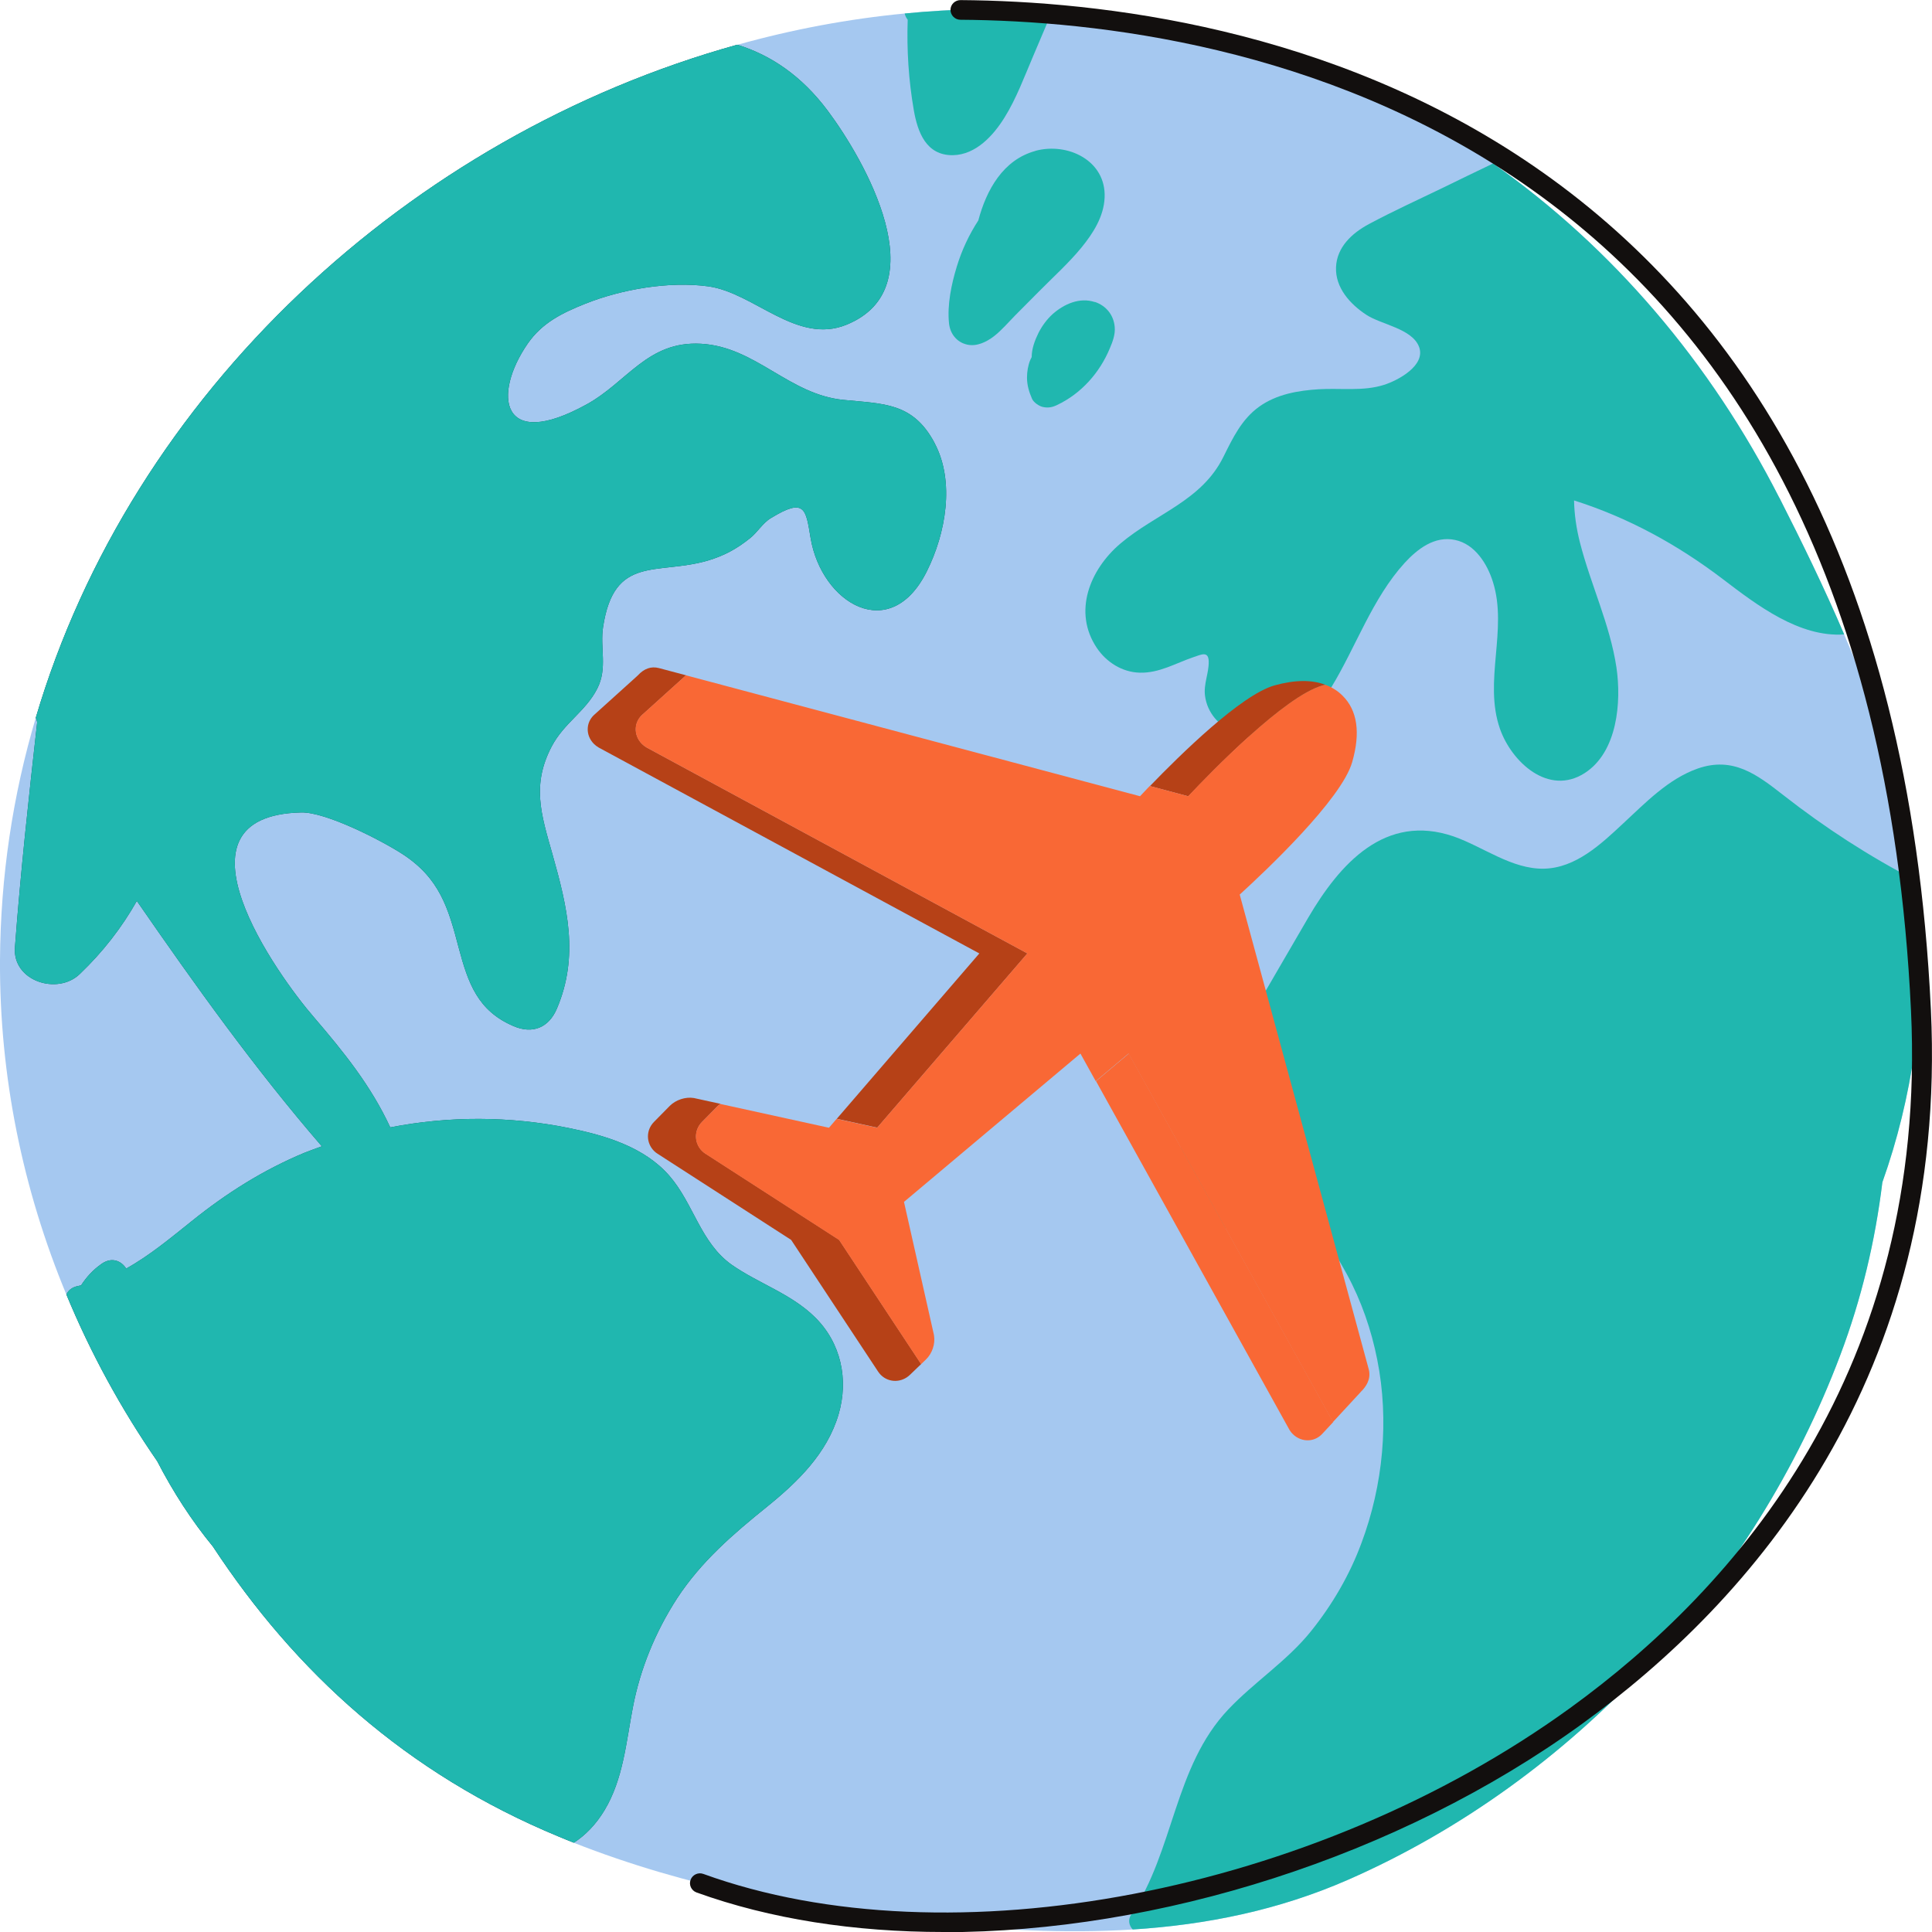
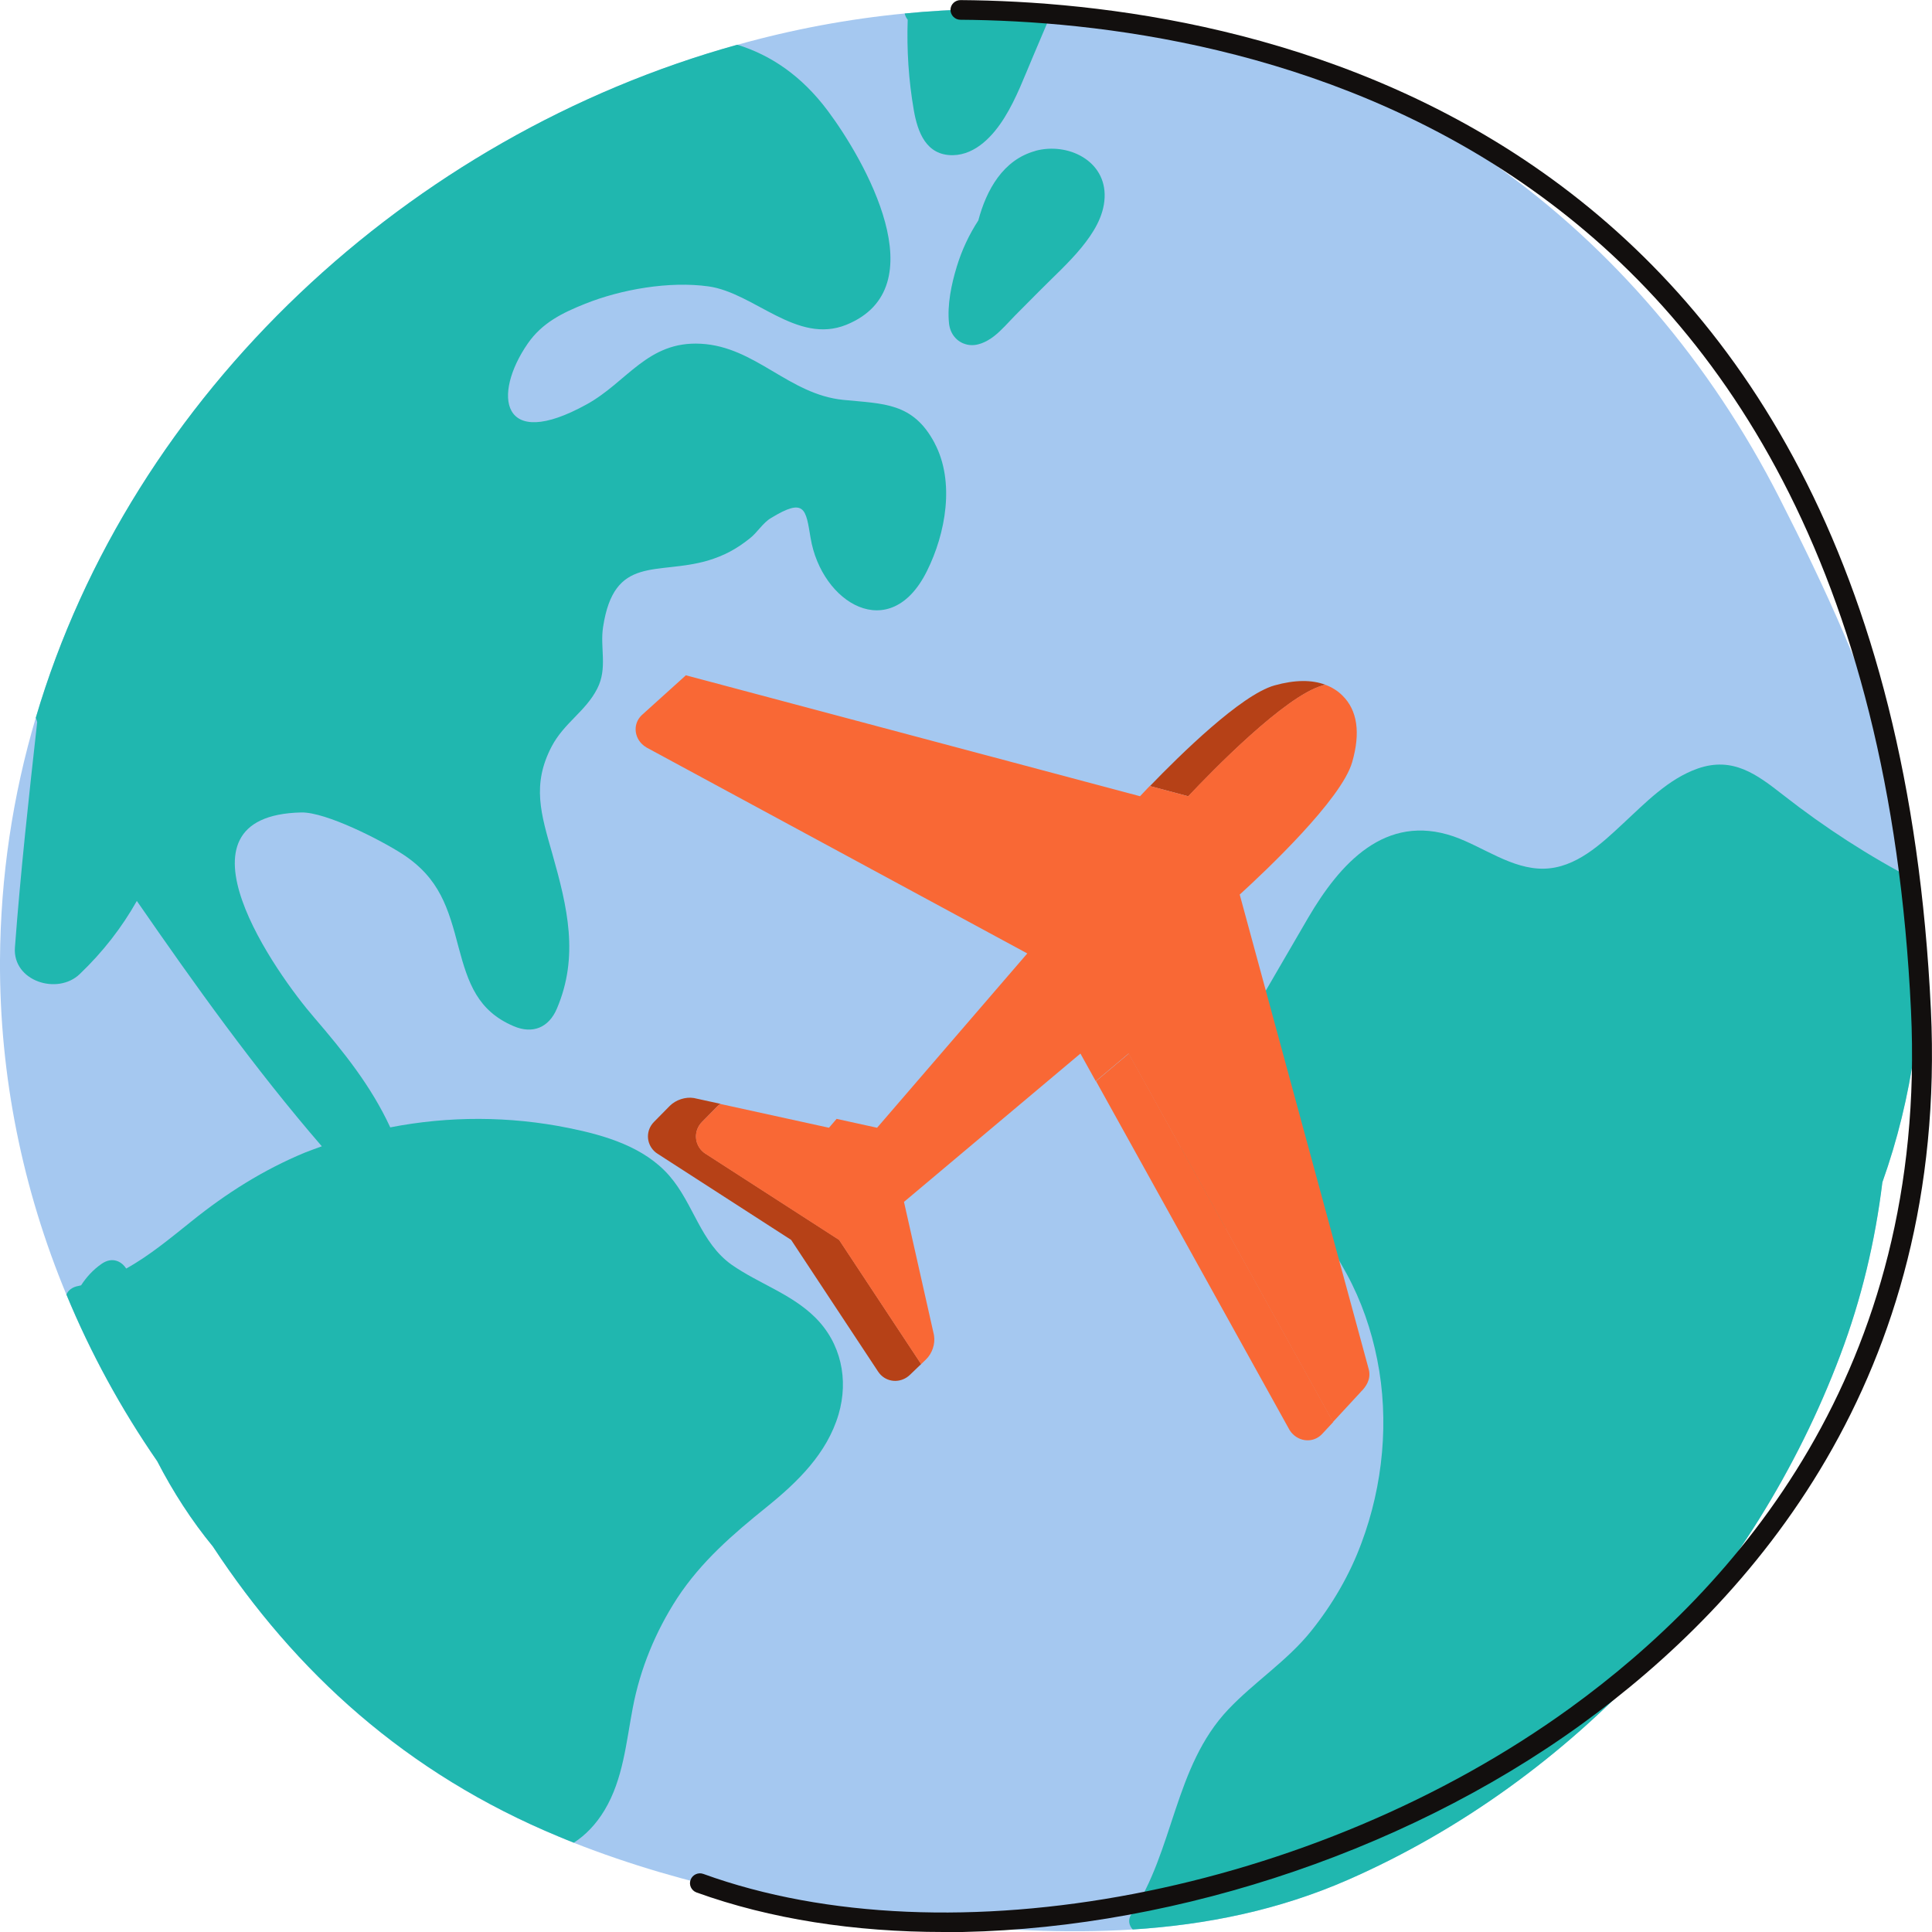
<svg xmlns="http://www.w3.org/2000/svg" width="40" height="40" viewBox="0 0 40 40" fill="none">
  <g clip-path="url(#clip0_2067_30776)">
    <path d="M39.745 19.018C39.727 18.756 39.704 18.493 39.671 18.233C39.453 16.48 38.886 14.774 38.18 13.133C37.768 12.17 37.308 11.226 36.84 10.307C35.412 7.505 33.389 5.127 30.912 3.383C28.703 1.826 26.131 0.774 23.297 0.372C22.793 0.3 22.29 0.252 21.789 0.223C20.764 0.16 19.743 0.18 18.733 0.279C17.557 0.392 16.395 0.611 15.265 0.928C8.469 2.814 2.723 8.143 0.741 14.86C0.265 16.462 0.01 18.147 -4.00374e-05 19.88C-0.012 22.285 0.472 24.63 1.375 26.804C1.876 28.015 2.506 29.171 3.255 30.254C3.582 30.888 3.967 31.484 4.408 32.021C6.112 34.613 8.401 36.716 11.575 38.029C11.678 38.073 11.78 38.113 11.881 38.153C14.209 39.07 16.693 39.534 19.184 39.801C20.613 39.954 22.044 40.038 23.45 39.948C24.971 39.851 26.467 39.551 27.912 38.917C32.591 36.863 36.323 32.778 38.099 28.057C38.54 26.89 38.822 25.694 38.971 24.478C39.596 22.724 39.859 20.825 39.741 19.018H39.745Z" fill="#A5C8F0" />
-     <path d="M19.35 9.173C18.903 8.33 18.296 8.363 17.459 8.279C16.329 8.166 15.643 7.177 14.511 7.117C13.409 7.056 12.985 7.91 12.148 8.371C10.359 9.36 10.193 8.172 10.927 7.112C11.225 6.682 11.643 6.478 12.113 6.29C12.865 5.989 13.857 5.817 14.666 5.929C15.616 6.061 16.495 7.14 17.523 6.724C19.416 5.954 17.896 3.308 17.14 2.296C16.6 1.572 15.96 1.14 15.264 0.926C8.469 2.814 2.723 8.143 0.741 14.86C0.752 14.888 0.762 14.921 0.77 14.951C0.596 16.504 0.426 18.055 0.309 19.616C0.257 20.313 1.191 20.611 1.652 20.166C2.133 19.706 2.522 19.203 2.833 18.653C4.042 20.401 5.268 22.118 6.663 23.733C6.547 23.776 6.427 23.817 6.313 23.863C5.452 24.22 4.686 24.705 3.967 25.284C3.53 25.633 3.096 25.996 2.613 26.264C2.51 26.105 2.319 26.021 2.11 26.162C1.928 26.287 1.791 26.439 1.679 26.611C1.661 26.613 1.646 26.621 1.629 26.623C1.495 26.646 1.412 26.714 1.375 26.802C1.876 28.013 2.507 29.169 3.255 30.252C3.582 30.886 3.967 31.482 4.408 32.019C6.112 34.611 8.402 36.714 11.575 38.027C11.678 38.071 11.78 38.111 11.881 38.151C12.123 37.994 12.339 37.773 12.517 37.477C12.902 36.835 12.964 36.073 13.101 35.358C13.254 34.55 13.573 33.778 14.02 33.089C14.517 32.331 15.173 31.765 15.873 31.201C16.515 30.682 17.122 30.094 17.362 29.282C17.573 28.562 17.414 27.803 16.871 27.27C16.378 26.785 15.708 26.575 15.151 26.187C14.504 25.729 14.362 24.924 13.861 24.346C13.341 23.746 12.531 23.507 11.774 23.354C10.552 23.106 9.293 23.104 8.08 23.341C7.68 22.48 7.125 21.79 6.497 21.058C5.752 20.199 3.373 16.886 6.237 16.821C6.748 16.81 7.889 17.395 8.334 17.683C9.104 18.185 9.282 18.799 9.498 19.626C9.692 20.352 9.889 20.928 10.633 21.245C11.03 21.416 11.363 21.274 11.529 20.884C11.993 19.796 11.747 18.779 11.436 17.679C11.2 16.852 11.007 16.248 11.421 15.456C11.68 14.963 12.125 14.73 12.366 14.256C12.583 13.83 12.419 13.414 12.486 12.982C12.714 11.482 13.598 11.912 14.652 11.607C14.991 11.505 15.244 11.37 15.525 11.146C15.679 11.026 15.795 10.823 15.962 10.726C16.668 10.294 16.683 10.541 16.782 11.135C17.006 12.489 18.431 13.354 19.19 11.826C19.58 11.045 19.774 9.973 19.35 9.175V9.173Z" fill="#085652" />
    <path d="M19.35 9.173C18.903 8.33 18.296 8.363 17.459 8.279C16.329 8.166 15.643 7.177 14.511 7.117C13.409 7.056 12.985 7.91 12.148 8.371C10.359 9.36 10.193 8.172 10.927 7.112C11.225 6.682 11.643 6.478 12.113 6.29C12.865 5.989 13.857 5.817 14.666 5.929C15.616 6.061 16.495 7.14 17.523 6.724C19.416 5.954 17.896 3.308 17.14 2.296C16.6 1.572 15.96 1.14 15.264 0.926C8.469 2.814 2.723 8.143 0.741 14.86C0.752 14.888 0.762 14.921 0.77 14.951C0.596 16.504 0.426 18.055 0.309 19.616C0.257 20.313 1.191 20.611 1.652 20.166C2.133 19.706 2.522 19.203 2.833 18.653C4.042 20.401 5.268 22.118 6.663 23.733C6.547 23.776 6.427 23.817 6.313 23.863C5.452 24.22 4.686 24.705 3.967 25.284C3.53 25.633 3.096 25.996 2.613 26.264C2.51 26.105 2.319 26.021 2.11 26.162C1.928 26.287 1.791 26.439 1.679 26.611C1.661 26.613 1.646 26.621 1.629 26.623C1.495 26.646 1.412 26.714 1.375 26.802C1.876 28.013 2.507 29.169 3.255 30.252C3.582 30.886 3.967 31.482 4.408 32.019C6.112 34.611 8.402 36.714 11.575 38.027C11.678 38.071 11.78 38.111 11.881 38.151C12.123 37.994 12.339 37.773 12.517 37.477C12.902 36.835 12.964 36.073 13.101 35.358C13.254 34.55 13.573 33.778 14.02 33.089C14.517 32.331 15.173 31.765 15.873 31.201C16.515 30.682 17.122 30.094 17.362 29.282C17.573 28.562 17.414 27.803 16.871 27.27C16.378 26.785 15.708 26.575 15.151 26.187C14.504 25.729 14.362 24.924 13.861 24.346C13.341 23.746 12.531 23.507 11.774 23.354C10.552 23.106 9.293 23.104 8.08 23.341C7.68 22.48 7.125 21.79 6.497 21.058C5.752 20.199 3.373 16.886 6.237 16.821C6.748 16.81 7.889 17.395 8.334 17.683C9.104 18.185 9.282 18.799 9.498 19.626C9.692 20.352 9.889 20.928 10.633 21.245C11.03 21.416 11.363 21.274 11.529 20.884C11.993 19.796 11.747 18.779 11.436 17.679C11.2 16.852 11.007 16.248 11.421 15.456C11.68 14.963 12.125 14.73 12.366 14.256C12.583 13.83 12.419 13.414 12.486 12.982C12.714 11.482 13.598 11.912 14.652 11.607C14.991 11.505 15.244 11.37 15.525 11.146C15.679 11.026 15.795 10.823 15.962 10.726C16.668 10.294 16.683 10.541 16.782 11.135C17.006 12.489 18.431 13.354 19.19 11.826C19.58 11.045 19.774 9.973 19.35 9.175V9.173Z" fill="#20B7AF" />
    <path d="M21.437 3.125C20.768 3.307 20.422 3.933 20.255 4.564C20.062 4.86 19.911 5.184 19.809 5.521C19.698 5.883 19.609 6.308 19.648 6.691C19.669 6.907 19.807 7.087 20.025 7.135C20.226 7.179 20.426 7.079 20.58 6.961C20.741 6.835 20.878 6.672 21.023 6.525C21.182 6.367 21.342 6.204 21.501 6.044C21.799 5.742 22.12 5.454 22.389 5.127C22.634 4.827 22.853 4.483 22.87 4.09C22.903 3.324 22.106 2.942 21.437 3.123V3.125Z" fill="#20B7AF" />
    <path d="M18.731 0.279C18.741 0.329 18.764 0.371 18.793 0.409C18.772 1.032 18.811 1.654 18.919 2.279C18.998 2.732 19.172 3.221 19.731 3.213C20.207 3.203 20.567 2.804 20.797 2.434C21.044 2.038 21.209 1.585 21.392 1.158C21.524 0.846 21.657 0.535 21.789 0.223C20.764 0.16 19.743 0.18 18.733 0.279H18.731Z" fill="#20B7AF" />
-     <path d="M22.667 6.254C22.352 6.149 22.029 6.296 21.797 6.5C21.675 6.609 21.572 6.751 21.499 6.896C21.424 7.049 21.36 7.221 21.36 7.393C21.35 7.414 21.338 7.435 21.329 7.456C21.284 7.568 21.263 7.696 21.263 7.817C21.263 7.975 21.305 8.113 21.367 8.256C21.4 8.332 21.512 8.409 21.592 8.426C21.694 8.449 21.785 8.434 21.88 8.388C22.385 8.151 22.768 7.717 22.978 7.211C23.037 7.072 23.093 6.925 23.079 6.77C23.058 6.523 22.903 6.329 22.665 6.25L22.667 6.254Z" fill="#20B7AF" />
    <path d="M39.745 19.018C39.727 18.756 39.704 18.493 39.671 18.233C38.698 17.729 37.778 17.133 36.919 16.46C36.374 16.034 35.88 15.658 35.149 15.912C34.536 16.128 34.064 16.625 33.6 17.054C33.151 17.473 32.625 17.971 31.968 17.985C31.302 18 30.705 17.53 30.098 17.318C28.676 16.829 27.74 17.885 27.088 18.995C26.636 19.769 26.187 20.546 25.736 21.322C25.342 21.996 24.878 22.669 24.578 23.389C24.373 23.887 24.239 24.514 24.57 24.991C24.967 25.57 25.665 25.471 26.266 25.366C26.643 25.303 26.966 25.282 27.274 25.54C27.543 25.765 27.723 26.084 27.887 26.384C28.187 26.938 28.392 27.534 28.514 28.149C28.765 29.406 28.636 30.749 28.187 31.948C27.945 32.604 27.585 33.222 27.144 33.771C26.647 34.39 25.974 34.818 25.431 35.391C24.305 36.579 24.311 38.317 23.423 39.633C23.348 39.748 23.373 39.864 23.452 39.948C24.972 39.851 26.469 39.551 27.914 38.917C32.593 36.863 36.325 32.778 38.101 28.057C38.542 26.89 38.824 25.694 38.973 24.478C39.598 22.724 39.861 20.825 39.743 19.018H39.745Z" fill="#20B7AF" />
-     <path d="M36.84 10.309C35.413 7.507 33.389 5.129 30.912 3.385C30.562 3.551 30.208 3.725 29.858 3.895C29.353 4.139 28.837 4.374 28.344 4.638C27.994 4.825 27.678 5.114 27.661 5.532C27.643 5.956 27.953 6.298 28.289 6.518C28.595 6.72 29.235 6.802 29.38 7.181C29.525 7.566 28.943 7.878 28.651 7.969C28.226 8.105 27.746 8.032 27.303 8.059C26.872 8.086 26.433 8.162 26.075 8.416C25.707 8.678 25.524 9.068 25.33 9.457C24.878 10.374 23.932 10.629 23.193 11.257C22.563 11.794 22.209 12.669 22.708 13.414C22.907 13.71 23.234 13.918 23.597 13.927C24 13.939 24.344 13.729 24.711 13.605C24.876 13.549 25.021 13.475 25.025 13.696C25.03 13.939 24.915 14.161 24.949 14.409C24.996 14.76 25.238 15.031 25.564 15.169C26.417 15.532 27.146 14.921 27.564 14.229C28.073 13.393 28.413 12.388 29.082 11.654C29.347 11.366 29.703 11.089 30.125 11.179C30.539 11.265 30.794 11.677 30.91 12.05C31.22 13.035 30.711 14.105 31.055 15.089C31.295 15.775 32.059 16.487 32.809 16.006C33.49 15.568 33.571 14.533 33.467 13.82C33.333 12.927 32.933 12.103 32.711 11.232C32.637 10.942 32.595 10.653 32.589 10.361C33.709 10.716 34.728 11.274 35.666 11.987C36.376 12.529 37.254 13.2 38.182 13.135C37.77 12.172 37.31 11.228 36.842 10.309H36.84Z" fill="#20B7AF" />
    <path d="M19.534 40C17.697 40 15.952 39.734 14.42 39.181C14.314 39.142 14.258 39.024 14.298 38.919C14.337 38.814 14.457 38.758 14.563 38.798C19.665 40.646 27.214 39.2 32.511 35.36C35.925 32.886 39.919 28.374 39.565 20.921C38.691 2.521 25.51 0.447 19.884 0.409C19.77 0.409 19.679 0.315 19.679 0.204C19.679 0.092 19.772 0.002 19.886 0.002C25.63 0.042 39.087 2.157 39.977 20.904C40.338 28.537 36.25 33.158 32.755 35.691C28.937 38.459 23.965 40.004 19.534 40.004V40Z" fill="#120F0E" />
-     <path d="M21.273 19.74L13.391 15.477C13.349 15.452 13.32 15.429 13.293 15.402C13.202 15.312 13.155 15.19 13.165 15.068C13.173 14.959 13.227 14.858 13.312 14.787L14.175 14.008C14.175 14.008 14.184 13.998 14.19 13.994L14.2 13.985C14.2 13.985 14.204 13.983 14.204 13.981L13.643 13.832C13.482 13.79 13.335 13.841 13.204 13.985L13.194 13.994C13.194 13.994 13.182 14.004 13.179 14.008L12.316 14.787C12.231 14.858 12.177 14.959 12.169 15.068C12.159 15.19 12.206 15.312 12.297 15.402C12.324 15.429 12.353 15.452 12.395 15.477L20.276 19.74L17.325 23.163L18.163 23.347L21.273 19.738V19.74Z" fill="#B64117" />
    <path d="M14.61 23.887C14.585 23.87 14.559 23.851 14.538 23.83C14.37 23.664 14.368 23.398 14.536 23.228L14.863 22.896C14.879 22.881 14.898 22.867 14.917 22.854L14.383 22.737C14.383 22.737 14.37 22.735 14.364 22.733C14.19 22.705 13.991 22.772 13.867 22.896L13.54 23.228C13.372 23.398 13.374 23.662 13.542 23.83C13.563 23.851 13.589 23.872 13.614 23.887L16.38 25.671L18.18 28.397C18.198 28.424 18.217 28.447 18.238 28.468C18.404 28.632 18.667 28.63 18.84 28.464L19.072 28.241L17.374 25.669L14.608 23.885L14.61 23.887Z" fill="#B64117" />
    <path d="M27.382 14.191C27.404 14.185 27.421 14.181 27.442 14.178C27.16 14.071 26.808 14.073 26.386 14.191C25.694 14.386 24.427 15.633 23.808 16.275L24.603 16.487C25.094 15.966 26.605 14.411 27.384 14.193L27.382 14.191Z" fill="#B64117" />
    <path d="M22.692 22.384L26.698 29.605C26.717 29.637 26.74 29.666 26.767 29.692C26.858 29.782 26.98 29.828 27.104 29.819C27.214 29.811 27.316 29.757 27.388 29.673L27.603 29.442L23.371 21.813L22.692 22.384Z" fill="#F96835" />
    <path d="M28.197 28.795C28.197 28.795 28.206 28.783 28.212 28.777C28.262 28.72 28.396 28.565 28.338 28.348L25.667 18.521C26.197 18.038 27.775 16.55 27.995 15.78C28.171 15.171 28.104 14.705 27.792 14.399C27.692 14.3 27.574 14.227 27.44 14.178C27.421 14.183 27.402 14.185 27.38 14.191C26.601 14.411 25.09 15.964 24.599 16.485L23.804 16.273C23.727 16.353 23.657 16.426 23.603 16.485L14.2 13.981C14.2 13.981 14.196 13.983 14.196 13.985L14.186 13.994C14.186 13.994 14.175 14.004 14.171 14.008L13.308 14.787C13.223 14.858 13.169 14.959 13.161 15.068C13.152 15.19 13.198 15.312 13.289 15.402C13.316 15.429 13.345 15.452 13.387 15.477L21.269 19.74L18.159 23.349L17.321 23.165L17.163 23.349L14.913 22.856C14.896 22.869 14.875 22.883 14.859 22.898L14.532 23.23C14.364 23.4 14.366 23.664 14.534 23.832C14.556 23.853 14.581 23.874 14.606 23.889L17.372 25.673L19.07 28.244L19.174 28.143C19.3 28.021 19.366 27.824 19.338 27.652C19.338 27.647 19.337 27.639 19.335 27.633L18.716 24.884L22.369 21.813L22.686 22.384L23.365 21.813L27.597 29.442L28.171 28.821C28.171 28.821 28.187 28.802 28.193 28.795H28.197Z" fill="#F96835" />
  </g>
  <defs>
    <clipPath id="clip0_2067_30776">
      <rect width="40" height="40" fill="white" />
    </clipPath>
  </defs>
</svg>